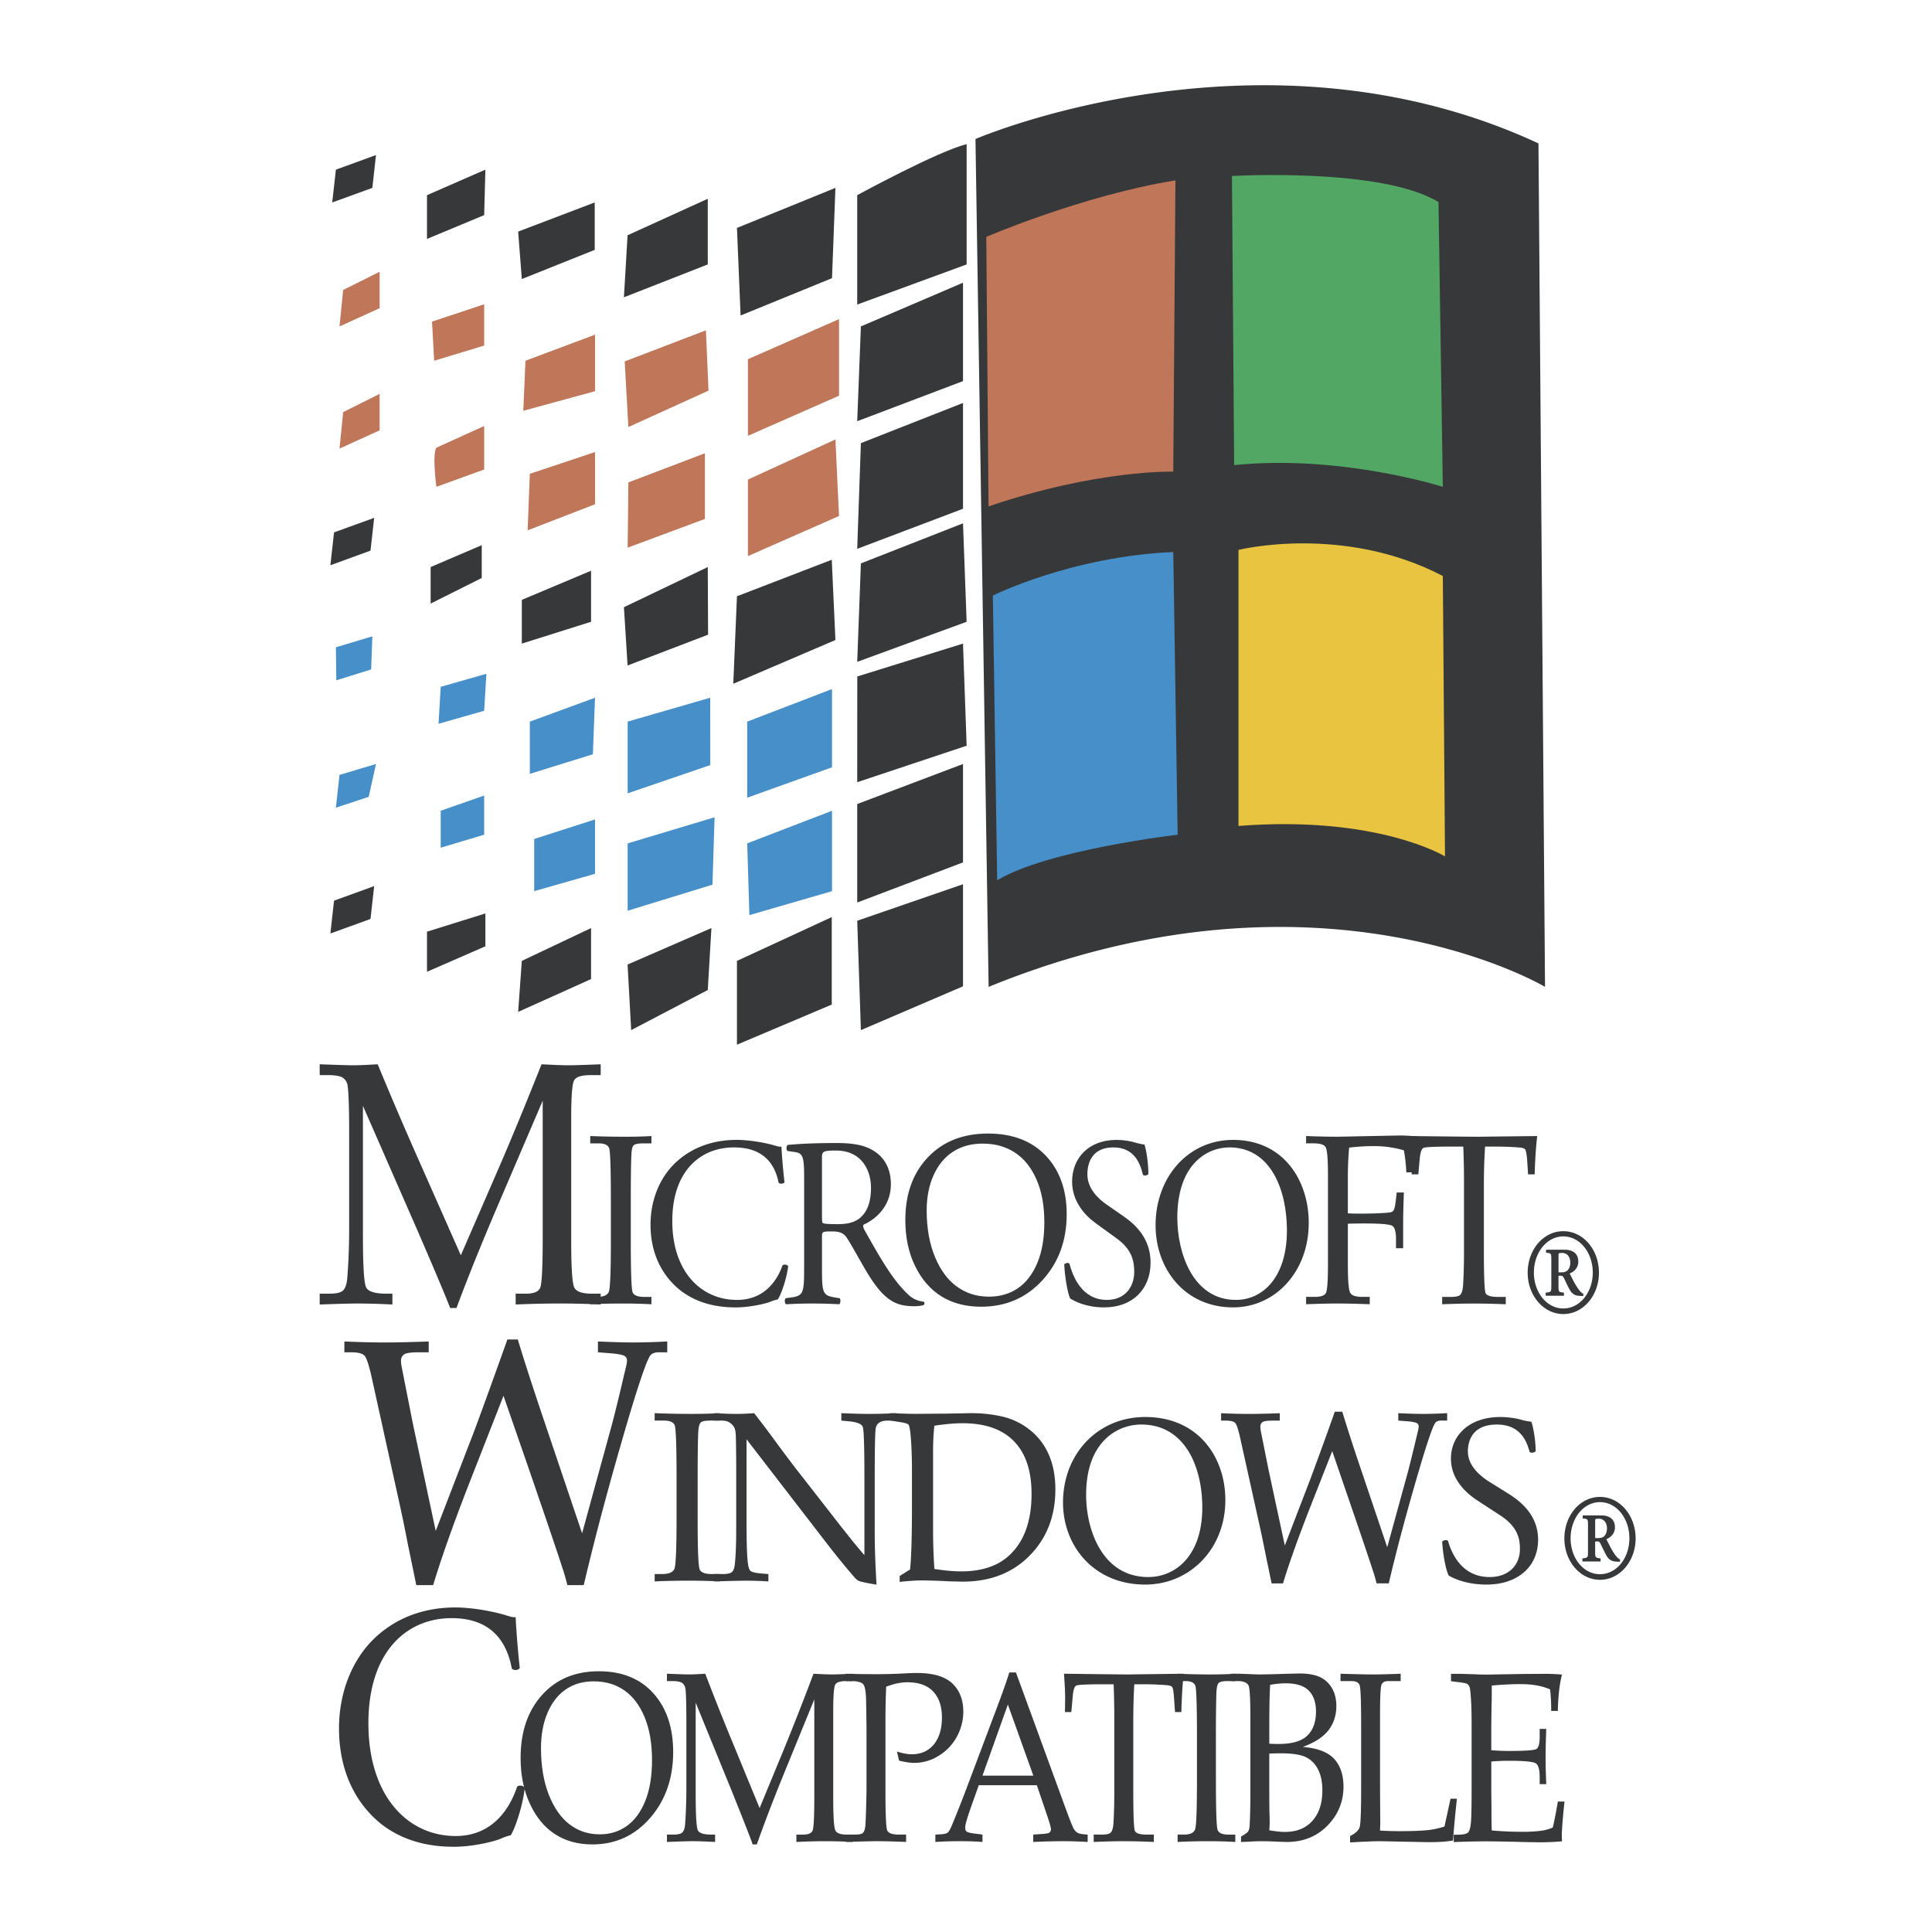
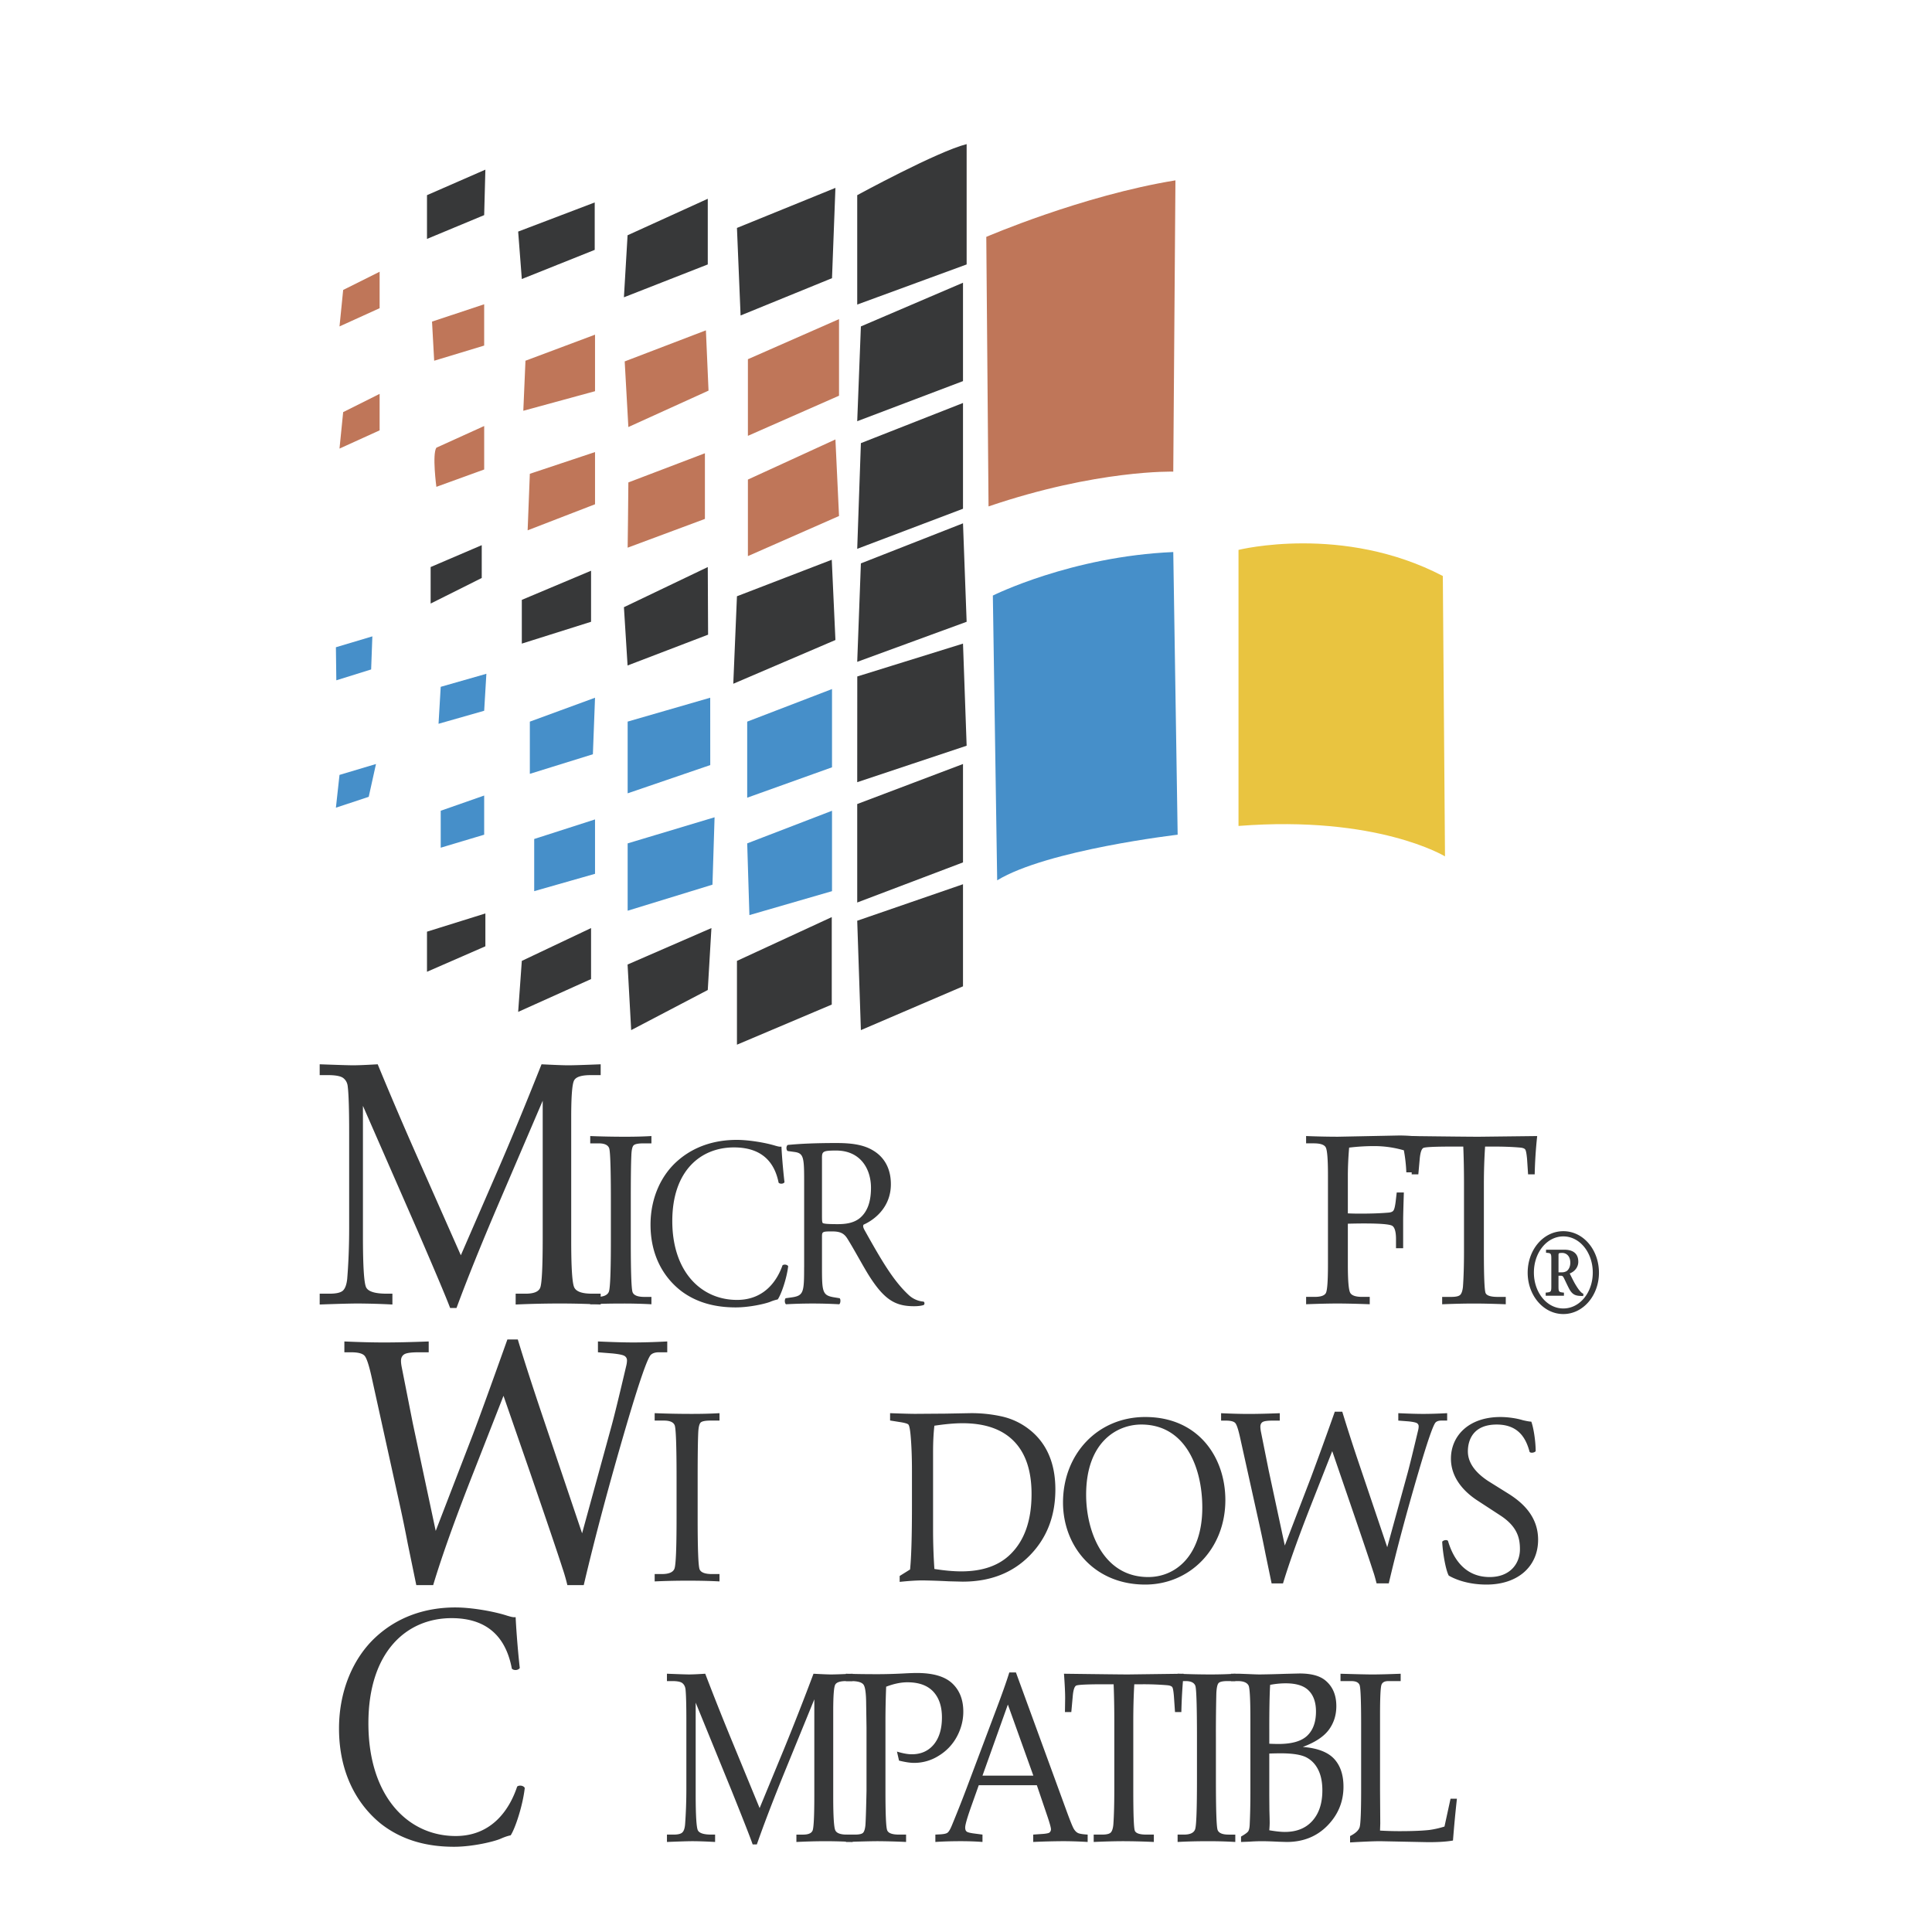
<svg xmlns="http://www.w3.org/2000/svg" viewBox="0 0 192.756 192.756">
  <title>Microsoft Windows Compatible - SVG vector logo - www.oklogos.com</title>
  <g fill-rule="evenodd" clip-rule="evenodd">
    <path fill="#fff" d="M0 0h192.756v192.756H0V0z" />
    <path d="M54.147 109.817l-4.468 10.426c-1.671 3.913-3.052 7.328-4.133 10.254h-.636c-.375-1-1.455-3.564-3.241-7.692L36.21 110.33v12.983c0 3.021.108 4.74.329 5.146.224.41.905.612 2.05.612h.561v1.08a73.688 73.688 0 0 0-3.431-.1c-.647 0-1.918.031-3.823.1v-1.08h.984c.674 0 1.125-.106 1.344-.317.22-.215.357-.602.417-1.16.128-1.574.195-3.262.195-5.077v-9.519c0-2.298-.048-3.818-.138-4.558-.03-.382-.18-.669-.442-.876-.258-.203-.781-.299-1.56-.299h-.8v-1.08c1.755.062 2.862.1 3.325.1.573 0 1.396-.038 2.462-.1a397.06 397.06 0 0 0 4.273 9.963l4.022 9.091 3.659-8.42c1.279-2.945 2.745-6.49 4.392-10.634 1.258.062 2.144.1 2.663.1.595 0 1.677-.038 3.237-.1v1.08h-.988c-.906 0-1.459.168-1.654.513-.201.341-.298 1.57-.298 3.688v12.295c0 2.729.101 4.305.313 4.706.213.406.797.604 1.761.604h.866v1.08a83.267 83.267 0 0 0-4.026-.1c-1.42 0-2.902.031-4.455.1v-1.08h.998c.795 0 1.281-.19 1.446-.581.168-.387.254-2.049.254-4.99v-13.683h.001z" fill="#373839" />
    <path d="M58.887 129.391h.676c.663 0 1.059-.177 1.187-.528.13-.353.197-2.053.197-5.089v-4.005c0-3.147-.059-4.886-.168-5.208-.119-.321-.459-.486-1.028-.486h-.863v-.731c1.185.047 2.353.069 3.501.069.954 0 1.821-.022 2.604-.069v.731h-.823c-.505 0-.827.069-.958.199-.132.138-.203.476-.222 1.019-.04.842-.055 2.344-.055 4.499v4.074c0 3.063.059 4.748.18 5.062.126.311.513.464 1.172.464h.706v.735a50.43 50.43 0 0 0-2.851-.073c-1.199 0-2.282.023-3.255.073v-.736z" fill="#373839" />
    <path d="M67.64 115.782c1.588-1.382 3.611-2.056 5.868-2.056 1.174 0 2.828.268 3.846.581.264.073.417.119.613.093.019.559.13 2.079.302 3.553-.107.169-.437.195-.586.046-.329-1.639-1.306-3.522-4.457-3.522-3.326 0-6.151 2.339-6.151 7.344 0 5.069 2.889 7.872 6.458 7.872 2.803 0 4.041-2.032 4.539-3.453.153-.123.479-.076.565.092-.149 1.26-.714 2.854-1.043 3.312a4.282 4.282 0 0 0-.76.241c-.479.191-2.043.555-3.431.555-1.96 0-3.827-.433-5.414-1.616-1.742-1.332-3.086-3.525-3.086-6.643 0-2.685 1.085-4.978 2.737-6.399z" fill="#373839" />
    <path d="M82.008 115.56c0-.674.067-.77 1.413-.77 2.414 0 3.477 1.812 3.477 3.719 0 1.639-.498 2.488-1.085 2.998-.632.528-1.455.627-2.238.627-1.11 0-1.436-.053-1.499-.122-.067-.1-.067-.363-.067-.796v-5.656h-.001zm-1.781 10.871c0 2.535-.044 2.849-1.302 3.018l-.545.076c-.13.168-.086.528.044.602a47.578 47.578 0 0 1 5.303 0c.13-.073.174-.482.044-.602l-.459-.076c-1.258-.191-1.302-.482-1.302-3.018v-3.044c0-.506.044-.528 1.021-.528.871 0 1.22.237 1.545.773.674 1.083 1.564 2.753 2.129 3.645 1.545 2.439 2.653 3.045 4.501 3.045.412 0 .761-.051.958-.123.109-.096.086-.291-.025-.337a2.472 2.472 0 0 1-1.497-.677c-1.478-1.38-2.631-3.309-4.367-6.426-.111-.195-.22-.433-.111-.578 1.087-.482 2.719-1.738 2.719-4.032 0-1.692-.762-2.779-1.806-3.385-.999-.601-2.28-.724-3.63-.724-2.133 0-3.629.072-4.849.191-.172.1-.172.482-.021.605l.695.096c.894.122.958.536.958 2.829v8.67h-.003z" fill="#373839" />
-     <path d="M93.161 117.214c.467-1.019 1.114-1.795 1.941-2.32.823-.528 1.804-.796 2.937-.796 1.246 0 2.324.303 3.234.903.904.598 1.617 1.49 2.139 2.677.523 1.187.781 2.615.781 4.288 0 1.589-.236 2.944-.707 4.055-.465 1.11-1.111 1.945-1.934 2.509-.824.559-1.789.838-2.898.838-1.18 0-2.235-.329-3.156-.983-.927-.658-1.664-1.65-2.211-2.968-.553-1.321-.833-2.876-.833-4.656 0-1.341.236-2.521.707-3.547zm-1.87 9.083c.646 1.332 1.525 2.343 2.63 3.04 1.114.689 2.436 1.033 3.968 1.033 2.463 0 4.502-.88 6.117-2.642 1.609-1.765 2.418-3.955 2.418-6.578 0-2.432-.695-4.38-2.088-5.851-1.396-1.466-3.314-2.205-5.76-2.205-2.502 0-4.506.792-6.003 2.377-1.503 1.578-2.248 3.665-2.248 6.257 0 1.72.322 3.24.966 4.569zM110.16 130.439c-1.824 0-2.975-.628-3.391-.892-.26-.533-.541-2.248-.59-3.385.113-.169.438-.215.527-.069.322 1.229 1.217 3.599 3.736 3.599 1.824 0 2.719-1.328 2.719-2.779 0-1.064-.197-2.247-1.785-3.381l-2.064-1.497c-1.09-.797-2.348-2.171-2.348-4.155 0-2.297 1.609-4.153 4.436-4.153.676 0 1.455.122 2.023.313.281.072.584.146.76.146.197.578.393 1.934.393 2.944-.09.149-.436.219-.545.073-.281-1.156-.869-2.727-2.957-2.727-2.129 0-2.586 1.57-2.586 2.681 0 1.401 1.041 2.393 1.846 2.971l1.742 1.206c1.367.942 2.717 2.344 2.717 4.638 0 2.657-1.805 4.467-4.633 4.467zM123.311 129.692c-4.279 0-5.85-4.641-5.85-8.213 0-5.291 2.938-7.003 5.195-7.003 4.158 0 5.74 4.3 5.74 8.282 0 4.761-2.476 6.934-5.085 6.934zm-.282.747c4.195 0 7.545-3.55 7.545-8.428 0-4.25-2.525-8.285-7.545-8.285-4.477 0-7.738 3.698-7.738 8.522 0 4.351 2.912 8.191 7.738 8.191z" fill="#373839" />
    <path d="M134.475 122.089v4.066c0 1.611.078 2.558.24 2.834.154.268.551.401 1.188.401h.756v.735c-1.344-.05-2.42-.073-3.223-.073s-1.848.023-3.125.073v-.735h.852c.613 0 .982-.127 1.121-.387.139-.261.207-1.21.207-2.845v-8.907c0-1.596-.074-2.526-.227-2.787-.148-.261-.545-.391-1.184-.391h-.77v-.731a79.49 79.49 0 0 0 3.172.069l6.098-.122c.635 0 1.238.038 1.807.1-.223.842-.344 2.032-.367 3.576h-.711a15.256 15.256 0 0 0-.246-2.198 10.597 10.597 0 0 0-2.938-.421c-.85 0-1.689.05-2.521.152a33.81 33.81 0 0 0-.129 2.796v3.764c.42.02.836.026 1.248.026 1.047 0 1.959-.03 2.744-.096.273-.015.453-.08.543-.195.098-.11.174-.421.236-.914l.105-.904h.711c-.047 1.443-.07 2.37-.07 2.776v2.787h-.713v-.907c0-.731-.127-1.168-.369-1.328-.248-.158-1.189-.238-2.828-.238-.445 0-.98.008-1.607.024z" fill="#373839" />
    <path d="M148.988 114.393c.996 0 1.875.03 2.656.1.266.022.438.08.518.18.082.096.141.413.193.949l.102 1.544h.66c.025-1.226.105-2.501.248-3.822l-5.865.069c-.678 0-2.93-.022-6.758-.069.084 1.054.123 1.865.123 2.428l-.023 1.395h.664l.143-1.582c.061-.608.18-.961.359-1.053.176-.092 1.141-.138 2.891-.138h1.092c.047 1.114.072 2.332.072 3.668v6.747c0 1.458-.037 2.646-.104 3.568-.043.402-.133.674-.275.812-.141.138-.441.203-.904.203h-.896v.735c1.23-.05 2.285-.073 3.168-.073.861 0 1.92.023 3.178.073v-.735h-.803c-.691 0-1.096-.127-1.209-.383-.111-.257-.172-1.636-.172-4.144v-6.735c0-1.309.043-2.554.121-3.736h.821v-.001zM155.973 123.356c1.646 0 2.938 1.615 2.938 3.606 0 1.987-1.291 3.584-2.938 3.584s-2.936-1.597-2.936-3.584c0-1.99 1.289-3.606 2.936-3.606zm0-.52c-1.986 0-3.557 1.845-3.557 4.143 0 2.259 1.57 4.124 3.557 4.124s3.555-1.865 3.555-4.124c-.001-2.298-1.569-4.143-3.555-4.143zm-1.725 1.845v.307c.498.034.527.054.527.644v2.691c0 .574-.029.594-.561.644v.306h1.82v-.306c-.514-.05-.543-.069-.543-.644v-1.041h.26c.131 0 .191.053.283.237.074.138.369.788.557 1.129.268.463.543.624 1.055.644l.312.016.016-.234-.045-.015c-.082-.031-.201-.142-.326-.287s-.266-.356-.469-.697c-.182-.321-.418-.808-.525-1.022.482-.18.857-.612.857-1.164 0-.991-.75-1.206-1.404-1.206h-1.814v-.002zm1.244.613c0-.272 0-.288.391-.288.311 0 .787.23.787.984 0 .181-.047.59-.357.823a.907.907 0 0 1-.465.127h-.355v-1.646h-.001zM43.472 152.74l3.72-9.649c.628-1.654 1.773-4.806 3.43-9.45h1.04c.628 2.083 1.479 4.714 2.553 7.896l3.861 11.441 2.933-10.695c.28-1.021.762-2.99 1.447-5.911.067-.257.098-.468.098-.636a.497.497 0 0 0-.244-.452c-.161-.104-.557-.184-1.183-.249l-1.47-.118v-1.08c1.504.069 2.682.1 3.528.1.909 0 2.042-.03 3.387-.1v1.08h-.824c-.367 0-.646.088-.827.268-.344.372-1.16 2.727-2.438 7.068-1.704 5.816-3.121 11.115-4.243 15.895h-1.634a18.36 18.36 0 0 0-.487-1.688c-.465-1.456-1.551-4.653-3.249-9.596l-2.636-7.604-2.999 7.654c-1.803 4.571-3.141 8.316-4.018 11.234h-1.683l-.855-4.151a138.32 138.32 0 0 0-.806-3.917l-2.784-12.632c-.272-1.232-.511-1.968-.726-2.193-.212-.227-.655-.337-1.331-.337h-.674v-1.08c1.537.069 2.866.1 3.987.1 1.098 0 2.572-.03 4.427-.1v1.08h-1.011c-.729 0-1.204.065-1.424.199-.214.134-.33.352-.33.654 0 .176.025.383.071.62l1.106 5.606 2.288 10.743zM65.314 157.778a72.625 72.625 0 0 1 3.45-.073c1.087 0 2.094.024 3.02.073v-.734h-.749c-.692 0-1.105-.157-1.234-.468-.13-.314-.196-1.999-.196-5.062v-4.074c0-2.156.02-3.652.058-4.495.025-.544.107-.881.239-1.015.134-.134.475-.199 1.017-.199h.866v-.739c-.827.05-1.749.073-2.761.073-1.221 0-2.462-.023-3.708-.073v.739h.914c.601 0 .965.157 1.087.479.12.322.184 2.061.184 5.207v4.006c0 3.036-.071 4.735-.212 5.088-.136.354-.557.533-1.258.533h-.714v.734h-.003z" fill="#373839" />
-     <path d="M74.481 143.596v8.194c0 1.869.037 3.167.107 3.901.053.56.143.9.27 1.026.121.123.482.215 1.078.268l.726.059v.734a37.092 37.092 0 0 0-2.215-.073c-.467 0-1.526.024-3.176.073v-.734h.816c.486 0 .804-.069.953-.215.147-.139.243-.422.282-.835.086-.865.13-2.045.13-3.534v-5.865c0-1.104-.013-2.194-.036-3.274-.012-.455-.075-.766-.176-.935a1.447 1.447 0 0 0-.446-.455c-.197-.134-.471-.199-.815-.199h-.709v-.739c.961.05 1.69.073 2.196.073.532 0 1.126-.023 1.773-.073a95.997 95.997 0 0 1 2.104 2.78c.658.903 1.338 1.807 2.039 2.722l3.863 4.955c1.384 1.78 2.383 3.013 2.998 3.71v-7.585c0-3.171-.053-4.908-.161-5.203-.105-.291-.54-.482-1.306-.56l-.838-.08v-.739c1.204.05 2.14.073 2.81.073.703 0 1.604-.023 2.707-.073v.739h-.867c-.703 0-1.106.241-1.208.728-.075.325-.109 2.052-.109 5.177v5.322c0 1.436.063 3.151.18 5.143-1.007-.169-1.591-.295-1.752-.371-.165-.073-.317-.204-.467-.38a77.742 77.742 0 0 1-2.638-3.231l-8.113-10.524z" fill="#373839" />
    <path d="M93.093 152.536v-7.723c0-.953.044-1.814.13-2.569 1.085-.164 2.023-.248 2.811-.248 2.255 0 3.966.601 5.134 1.803 1.172 1.206 1.75 2.956 1.75 5.254 0 2.638-.703 4.645-2.111 6.019-1.158 1.137-2.793 1.704-4.901 1.704-.773 0-1.667-.08-2.682-.241a57.968 57.968 0 0 1-.131-3.999zm-3.333 4.699v.589c.938-.1 1.709-.146 2.314-.146a71.4 71.4 0 0 1 2.586.089l1.38.034c2.753 0 4.984-.866 6.695-2.607 1.709-1.739 2.559-3.937 2.559-6.59 0-1.317-.219-2.478-.658-3.48a6.362 6.362 0 0 0-1.938-2.501 6.845 6.845 0 0 0-2.838-1.324 13.86 13.86 0 0 0-3.05-.307l-2.471.046-3.031.022c-.427 0-1.258-.022-2.504-.068v.731l.909.146c.525.076.831.165.917.257.086.1.161.44.216 1.026.094 1.014.14 2.224.14 3.622v3.419c0 3.048-.062 5.177-.188 6.394l-1.038.648zM114.561 157.342c-4.541 0-6.197-4.634-6.197-8.209 0-5.292 3.107-7.007 5.502-7.007 4.404 0 6.088 4.3 6.088 8.285-.001 4.76-2.632 6.931-5.393 6.931zm-.303.751c4.451 0 7.996-3.55 7.996-8.432 0-4.25-2.676-8.286-7.996-8.286-4.748 0-8.201 3.698-8.201 8.531 0 4.346 3.089 8.187 8.201 8.187zM128.186 154.199l2.592-6.747a430.614 430.614 0 0 0 2.395-6.605h.746a185.153 185.153 0 0 0 1.785 5.518l2.701 7.999 2.051-7.471c.193-.716.531-2.094 1.014-4.127.049-.185.07-.337.07-.456a.358.358 0 0 0-.172-.321c-.113-.069-.393-.131-.826-.177l-1.033-.08v-.739c1.061.05 1.887.073 2.486.073.645 0 1.438-.023 2.389-.073v.739h-.58c-.258 0-.451.062-.576.188-.242.256-.816 1.91-1.709 4.959-1.193 4.062-2.182 7.765-2.961 11.096h-1.215c-.135-.524-.244-.92-.338-1.175-.324-1.015-1.078-3.251-2.264-6.705l-1.824-5.314-2.104 5.349c-1.254 3.193-2.191 5.809-2.807 7.846h-1.137l-.602-2.902c-.168-.857-.355-1.772-.568-2.737l-1.957-8.83c-.191-.869-.355-1.382-.508-1.539-.15-.157-.461-.233-.93-.233h-.475v-.739c1.07.05 1.994.073 2.773.073.764 0 1.791-.023 3.082-.073v.739h-.711c-.51 0-.842.046-.996.138-.152.096-.229.253-.229.464 0 .13.016.275.043.443l.785 3.917 1.61 7.502zM148.312 158.093c-2.031 0-3.311-.628-3.77-.896-.295-.529-.602-2.248-.654-3.378.121-.172.486-.223.58-.077.365 1.233 1.355 3.6 4.156 3.6 2.027 0 3.02-1.328 3.02-2.775 0-1.061-.221-2.248-1.98-3.386l-2.293-1.496c-1.213-.797-2.611-2.172-2.611-4.151 0-2.293 1.789-4.158 4.928-4.158.748 0 1.619.123 2.246.318.311.072.65.142.844.142.219.582.436 1.934.436 2.948-.098.146-.482.218-.604.076-.314-1.16-.965-2.733-3.285-2.733-2.365 0-2.875 1.573-2.875 2.68 0 1.406 1.16 2.393 2.055 2.976l1.932 1.206c1.523.941 3.02 2.34 3.02 4.633-.002 2.659-2.008 4.471-5.145 4.471zM37.516 163.308c2.14-1.964 4.868-2.933 7.92-2.933 1.583 0 3.811.379 5.19.83.354.101.558.169.82.139.033.788.176 2.968.412 5.073-.149.237-.588.271-.791.065-.44-2.344-1.761-5.04-6.011-5.04-4.489 0-8.301 3.352-8.301 10.488 0 7.248 3.902 11.249 8.709 11.249 3.784 0 5.458-2.895 6.132-4.932.206-.172.644-.106.76.139-.203 1.795-.967 4.07-1.407 4.725-.352.068-.701.206-1.026.349-.644.275-2.757.792-4.631.792-2.642 0-5.163-.624-7.306-2.309-2.344-1.903-4.162-5.038-4.162-9.488-.001-3.833 1.464-7.11 3.692-9.147z" fill="#373839" />
-     <path d="M54.637 170.862c.44-1.019 1.051-1.796 1.828-2.32.775-.532 1.702-.793 2.772-.793 1.171 0 2.192.299 3.05.896.857.601 1.534 1.489 2.027 2.68.49 1.184.737 2.615.737 4.285 0 1.593-.221 2.948-.666 4.059-.449 1.11-1.059 1.945-1.841 2.504-.779.562-1.685.839-2.716.839-1.122 0-2.118-.325-2.989-.983-.869-.659-1.563-1.65-2.084-2.968-.519-1.321-.781-2.876-.781-4.653.001-1.344.221-2.523.663-3.546zm-1.778 9.078c.61 1.336 1.438 2.348 2.489 3.04 1.051.69 2.301 1.038 3.749 1.038 2.32 0 4.246-.885 5.776-2.649 1.524-1.761 2.29-3.952 2.29-6.574 0-2.432-.658-4.381-1.972-5.852-1.319-1.466-3.13-2.201-5.443-2.201-2.365 0-4.254.789-5.675 2.374-1.418 1.581-2.133 3.672-2.133 6.257-.001 1.715.306 3.239.919 4.567z" fill="#373839" />
    <path d="M81.245 169.541l-2.982 7.294c-1.118 2.742-2.036 5.139-2.753 7.184h-.416c-.243-.701-.949-2.5-2.113-5.395l-3.573-8.75v9.117c0 2.125.075 3.331.217 3.618.141.283.587.429 1.34.429h.381v.735c-.935-.05-1.69-.077-2.271-.077-.427 0-1.269.027-2.533.077v-.735h.663c.444 0 .737-.073.882-.226.149-.149.235-.421.266-.812.082-1.106.126-2.294.126-3.568v-6.686c0-1.612-.028-2.677-.083-3.197-.033-.268-.134-.472-.303-.613-.168-.145-.509-.215-1.022-.215h-.53v-.734c1.16.046 1.897.072 2.204.072.377 0 .917-.026 1.616-.072a281.613 281.613 0 0 0 2.792 7.011l2.634 6.395 2.446-5.923a280.92 280.92 0 0 0 2.93-7.482c.834.046 1.422.072 1.765.072.391 0 1.105-.026 2.141-.072v.734h-.655c-.591 0-.957.119-1.085.361-.13.236-.198 1.105-.198 2.592v8.634c0 1.919.071 3.021.209 3.305.136.288.524.425 1.16.425h.568v.735a49.818 49.818 0 0 0-2.671-.077c-.936 0-1.916.027-2.94.077v-.735h.659c.526 0 .844-.134.957-.406.113-.271.172-1.439.172-3.503v-9.589z" fill="#373839" />
    <path d="M88.413 168.282a85.671 85.671 0 0 0-.071 3.621v6.735c0 2.367.055 3.691.176 3.975.118.288.509.425 1.181.425h.701v.735a70.91 70.91 0 0 0-2.803-.077c-.604 0-1.675.027-3.203.077v-.735h.901c.424 0 .693-.061.816-.184.117-.127.191-.367.23-.738.032-.38.071-1.524.111-3.432v-6.31l-.036-2.443c-.008-1.019-.098-1.64-.27-1.864-.177-.23-.592-.346-1.254-.346h-.498v-.734c.835.03 1.894.046 3.18.046.752 0 1.595-.023 2.523-.069.605-.034 1.068-.05 1.38-.05 1.624 0 2.801.349 3.535 1.042.733.693 1.097 1.631 1.097 2.814 0 .861-.212 1.688-.632 2.478a4.961 4.961 0 0 1-1.799 1.91 4.565 4.565 0 0 1-2.474.725c-.399 0-.905-.077-1.508-.227l-.205-.9c.591.181 1.082.269 1.478.269.924 0 1.658-.33 2.2-.983.538-.659.808-1.556.808-2.696 0-1.1-.291-1.957-.867-2.576-.581-.617-1.434-.928-2.575-.928-.652-.001-1.362.149-2.122.44zM100.555 170.062l2.543 7.096h-5.076l2.533-7.096zm4.007 11.337c.195.597.293.965.293 1.106a.425.425 0 0 1-.152.33c-.066.053-.273.104-.627.134l-.992.068v.735a75.827 75.827 0 0 1 2.936-.077c.789 0 1.621.027 2.496.077v-.735c-.518-.03-.857-.088-.996-.172-.148-.08-.279-.219-.393-.413-.113-.192-.344-.759-.691-1.704l-5.076-13.888h-.662c-.268.884-.771 2.297-1.514 4.25l-2.765 7.348a128.473 128.473 0 0 1-1.455 3.673c-.157.382-.303.627-.438.723-.134.1-.437.153-.91.169l-.295.015v.735c.726-.05 1.572-.077 2.541-.077.804 0 1.523.027 2.16.077v-.735l-.955-.126c-.348-.054-.561-.111-.644-.195-.086-.077-.126-.206-.126-.387 0-.287.224-1.054.676-2.312l.678-1.907h5.795l1.116 3.288zM113.168 168.04c-.07 1.184-.1 2.425-.1 3.733v6.739c0 2.504.049 3.882.156 4.143.105.257.49.383 1.152.383h.744v.735a73.262 73.262 0 0 0-3.01-.077c-.828 0-1.828.027-2.992.077v-.735h.84c.441 0 .727-.068.865-.21.131-.134.221-.402.258-.808.064-.924.094-2.11.094-3.568v-6.748c0-1.332-.023-2.554-.068-3.664h-1.012c-1.652 0-2.561.046-2.729.134-.17.093-.285.444-.338 1.057l-.143 1.582h-.635l.02-1.397c0-.56-.039-1.371-.117-2.428 3.615.046 5.738.072 6.379.072l5.555-.072a53.456 53.456 0 0 0-.223 3.825h-.633l-.107-1.547c-.043-.532-.098-.851-.172-.949-.08-.096-.24-.157-.49-.181a28.625 28.625 0 0 0-2.502-.096h-.792z" fill="#373839" />
    <path d="M117.49 183.038h.635c.623 0 .992-.18 1.113-.532.127-.352.184-2.048.184-5.089v-4.005c0-3.147-.055-4.882-.156-5.203-.111-.321-.432-.487-.965-.487h-.811v-.734c1.107.046 2.211.072 3.297.072.906 0 1.725-.026 2.459-.072v.734h-.77c-.477 0-.777.065-.898.199-.125.139-.195.475-.223 1.016a162.55 162.55 0 0 0-.043 4.503v4.074c0 3.059.055 4.747.17 5.062.115.307.48.463 1.1.463h.664v.735c-.82-.05-1.715-.077-2.682-.077-1.137 0-2.166.027-3.074.077v-.736z" fill="#373839" />
    <path d="M126.637 172.466c0-1.948.027-3.403.084-4.368a8.365 8.365 0 0 1 1.541-.153c1.061 0 1.83.237 2.309.724.482.482.725 1.184.725 2.087 0 1.053-.291 1.854-.867 2.408-.572.552-1.529.832-2.867.832-.283 0-.59-.008-.924-.024v-1.506h-.001zm5.935.123c.504-.681.754-1.471.754-2.369 0-1.1-.357-1.945-1.076-2.547-.562-.475-1.426-.709-2.582-.709l-1.467.035a109.14 109.14 0 0 1-2.494.061c-.273 0-.65-.015-1.131-.037l-.936-.035h-.826v.734h.686c.568 0 .926.154 1.076.456.115.265.176 1.379.176 3.343v7.348c0 1.199-.025 2.264-.07 3.198-.016.29-.061.497-.135.623-.07.127-.318.307-.729.544v.54l.844-.031a18.25 18.25 0 0 1 1.223-.046c.465 0 1.031.021 1.701.054l.787.023c1.646 0 3-.544 4.066-1.631 1.066-1.091 1.6-2.386 1.6-3.887 0-1.187-.318-2.118-.947-2.791-.637-.67-1.676-1.061-3.113-1.172 1.226-.456 2.087-1.026 2.593-1.704zm-5.896 9.27c0-.283-.012-.693-.027-1.229l-.012-1.485v-4.192c.428-.016.816-.023 1.16-.023 1.137 0 1.969.13 2.488.379.52.26.928.662 1.213 1.222.287.551.434 1.252.434 2.098 0 1.276-.326 2.283-.984 3.025-.656.742-1.574 1.118-2.758 1.118-.408 0-.926-.058-1.553-.165.023-.285.039-.538.039-.748zM137.686 182.637c.658.038 1.299.058 1.926.058 1.262 0 2.25-.039 2.963-.115.5-.065 1.014-.18 1.541-.345l.604-2.775h.637a124.861 124.861 0 0 0-.393 4.169c-.596.111-1.418.165-2.469.165l-4.781-.097c-.648 0-1.65.043-3.016.123v-.635c.537-.272.855-.567.953-.886.098-.31.15-1.558.15-3.736v-6.49c0-2.354-.053-3.672-.15-3.944-.098-.271-.371-.406-.818-.406h-1.09v-.734c1.59.046 2.65.072 3.17.072.699 0 1.645-.026 2.832-.072v.734h-1.238c-.357 0-.58.119-.674.361-.094.236-.146 1.236-.146 2.997v7.524l.023 3.335-.024.697z" fill="#373839" />
-     <path d="M148.787 175.748v2.909l.016 1.678c0 1.042.006 1.808.031 2.289.98.089 2.025.135 3.148.135.75 0 1.383-.046 1.891-.122a4.226 4.226 0 0 0 1.045-.303c.168-.693.338-1.555.51-2.593h.662c-.18 1.72-.27 2.868-.27 3.438l.021.529a25.62 25.62 0 0 1-2.264.099l-1.57-.027a170.454 170.454 0 0 0-3.842-.071 95.5 95.5 0 0 0-3.127.076v-.735h.316c.58 0 .943-.069 1.094-.203.148-.134.25-.447.301-.945.049-.494.074-1.586.074-3.282v-6.479c0-1.064-.018-1.934-.064-2.61-.043-.675-.088-1.084-.143-1.211a.677.677 0 0 0-.215-.302c-.094-.069-.385-.13-.863-.188l-.771-.095V167h1.078l1.062.034c.598.026 1.055.042 1.361.042l3.865-.065 1.818-.011c.621-.008 1.252.016 1.889.076-.246.927-.381 2.137-.414 3.626h-.662c0-.865-.039-1.585-.117-2.155-.793-.345-1.766-.521-2.922-.521-.924 0-1.889.051-2.893.142.008.747 0 1.486-.025 2.229l-.021 1.823v2.404c.672.047 1.264.069 1.775.069 1.604 0 2.518-.065 2.732-.195.213-.134.322-.54.322-1.229v-.777h.656a79.977 79.977 0 0 0-.068 2.856c0 .75.023 1.636.068 2.657h-.656v-.688c0-.755-.131-1.219-.385-1.386-.256-.169-1.15-.258-2.682-.258a20.731 20.731 0 0 0-1.761.075zM159.631 149.868c1.646 0 2.934 1.615 2.934 3.606s-1.287 3.584-2.934 3.584-2.932-1.593-2.932-3.584 1.285-3.606 2.932-3.606zm0-.52c-1.988 0-3.553 1.846-3.553 4.146 0 2.256 1.564 4.124 3.553 4.124 1.986 0 3.555-1.868 3.555-4.124 0-2.301-1.569-4.146-3.555-4.146zm-1.721 1.845v.306c.498.042.525.058.525.646v2.692c0 .57-.027.586-.561.644v.306h1.816v-.306c-.508-.058-.541-.073-.541-.644v-1.042h.266c.125 0 .184.055.275.229.076.15.375.797.562 1.134.264.468.541.628 1.051.644l.312.022.021-.237-.051-.019c-.078-.035-.201-.146-.326-.287s-.268-.356-.467-.701c-.184-.321-.418-.804-.525-1.018.475-.181.855-.609.855-1.164 0-.988-.748-1.206-1.398-1.206h-1.814v.001zm1.24.617c0-.269 0-.291.391-.291.309 0 .787.232.787.984 0 .183-.045.593-.355.83-.094.05-.262.119-.467.119h-.355v-1.642h-.001zM97.324 13.87l1.311 84.59c33.002-13.451 55.512 0 55.512 0l-.654-84.153c-27.538-12.797-56.169-.437-56.169-.437zM33.513 16.926l-.367 3.273 4.004-1.454.362-3.275-3.999 1.456zM33.327 53.117l-.364 3.278 4.003-1.459.365-3.27-4.004 1.451zM33.327 89.86l-.364 3.278 4.003-1.455.365-3.278-4.004 1.455z" fill="#373839" />
    <path fill="#bf7659" d="M34.238 28.929l-.365 3.638 4.002-1.818v-3.638l-3.637 1.818zM34.238 41.117l-.365 3.638 4.002-1.819v-3.638l-3.637 1.819z" />
    <path fill="#468fc9" d="M33.513 64.577l.042 3.297 3.474-1.083.121-3.301-3.637 1.087zM33.873 77.312l-.36 3.271 3.274-1.084.725-3.274-3.639 1.087z" />
    <path fill="#373839" d="M42.601 19.472v4.365l5.705-2.374.12-4.537-5.825 2.546zM51.697 23.105l.365 4.733 7.273-2.91v-4.729l-7.638 2.906zM62.613 23.473l-.364 6.188 8.366-3.278v-6.551l-8.002 3.641zM62.249 60.58l.364 5.816 8.033-3.075-.031-6.746-8.366 4.005zM73.526 22.741l.363 8.735 9.121-3.722.341-9.009-9.825 3.996zM42.965 56.575v3.641l5.098-2.55v-3.274l-5.098 2.183zM52.062 59.849v4.364l6.908-2.178v-5.093l-6.908 2.907zM73.526 59.489l-.366 8.73 10.191-4.365-.366-8.007-9.459 3.642zM42.601 92.954v4.001l5.825-2.542v-3.278l-5.825 1.819zM52.062 95.868l-.365 5.089 7.273-3.274v-5.089l-6.908 3.274zM62.613 96.232l.36 6.543 7.642-4.002.364-6.179-8.366 3.638zM73.526 95.868v8.361l9.459-4.004v-8.726l-9.459 4.369zM85.525 91.862l.366 10.913 10.188-4.369V88.221l-10.554 3.641zM85.525 80.219v9.825l10.554-4.002v-9.817l-10.554 3.994zM85.531 67.491l-.006 10.549 10.917-3.641-.363-10.186-10.548 3.278zM85.891 56.211l-.366 9.821 10.917-3.997-.363-9.822-10.188 3.998zM85.891 44.211l-.366 10.545 10.554-3.998V40.205l-10.188 4.006zM85.525 42.024l10.554-4.001v-9.817l-10.188 4.361-.366 9.457zM85.525 19.472v10.913l10.917-4.002V14.379c-2.91.728-10.917 5.093-10.917 5.093z" />
    <path fill="#bf7659" d="M74.619 35.837v7.646l9.091-4.004v-7.64l-9.091 3.998zM74.619 47.849v7.634l9.091-4.001-.359-7.639-8.732 4.006zM62.326 36.059l.366 6.547 7.998-3.633-.262-6.015-8.102 3.101zM62.692 48.132c0 1.091-.071 6.509-.071 6.509l7.708-2.868v-6.551l-7.637 2.91zM52.426 35.99l-.215 4.993 7.155-1.953v-5.64l-6.94 2.6zM52.862 47.271l-.22 5.639 6.724-2.599v-5.208l-6.504 2.168zM43.103 32.088l.215 3.902 4.988-1.512v-4.121l-5.203 1.731zM43.537 44.667c-.434.65 0 3.905 0 3.905l4.77-1.731v-4.338l-4.77 2.164zM98.402 23.634l.225 26.891c10.84-3.687 18.43-3.469 18.43-3.469l.217-29.062c-9.323 1.517-18.872 5.64-18.872 5.64z" />
    <path fill="#468fc9" d="M43.97 68.525l-.217 3.687 4.553-1.298.22-3.691-4.556 1.302zM43.97 80.889v3.687l4.336-1.298v-3.906l-4.336 1.517zM52.862 71.998v5.208l6.29-1.954.214-5.64-6.504 2.386zM53.297 83.707v5.204l6.069-1.731v-5.426l-6.069 1.953zM62.621 71.994v7.156l8.241-2.818-.004-6.72-8.237 2.382zM62.621 84.144v6.719l8.462-2.599.21-6.724-8.672 2.604zM74.548 71.998v7.589l8.462-3.033v-7.807l-8.462 3.251zM74.548 84.144l.22 7.156 8.242-2.389v-8.022l-8.462 3.255zM99.057 59.419l.432 28.411c4.986-3.04 18.006-4.552 18.006-4.552l-.438-28.201c-10.192.437-18 4.342-18 4.342z" />
-     <path d="M122.912 17.558l.219 28.847c10.627-1.087 20.82 2.167 20.82 2.167l-.432-28.411c-5.642-3.469-20.607-2.603-20.607-2.603z" fill="#51a763" />
    <path d="M123.566 54.863v27.542c13.877-1.083 20.602 3.037 20.602 3.037l-.217-27.975c-9.976-5.208-20.385-2.604-20.385-2.604z" fill="#e9c440" />
  </g>
</svg>